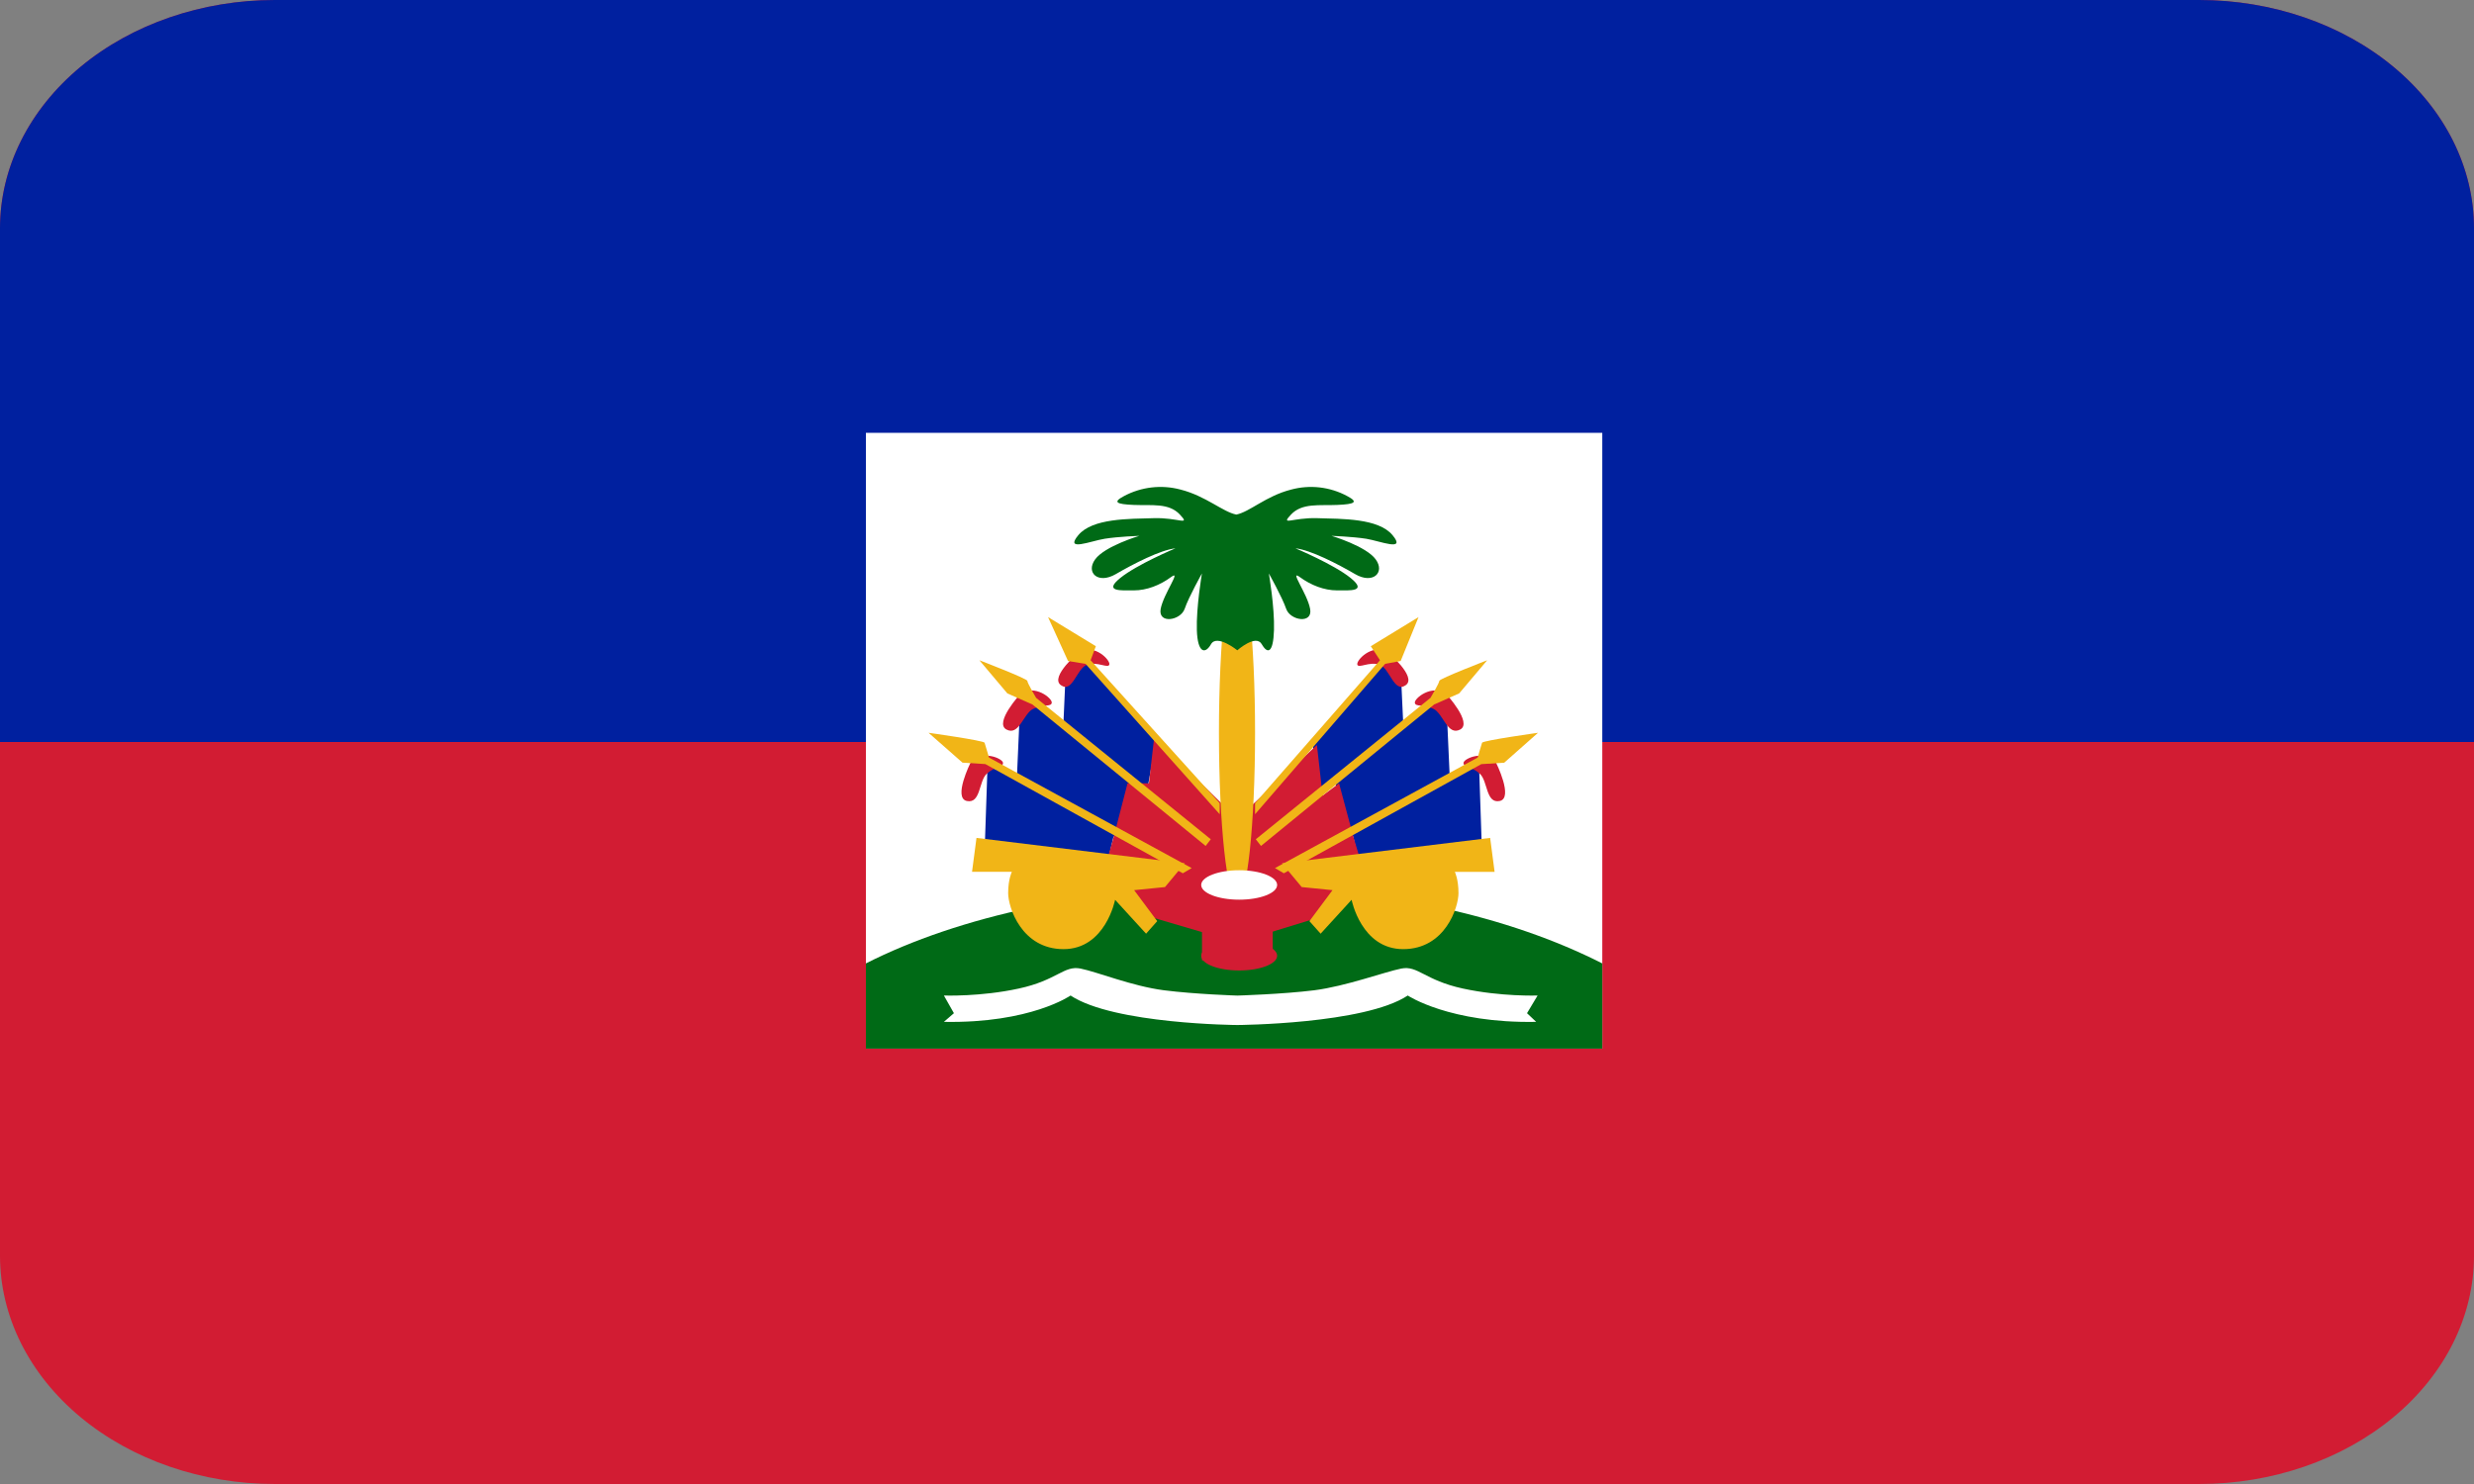
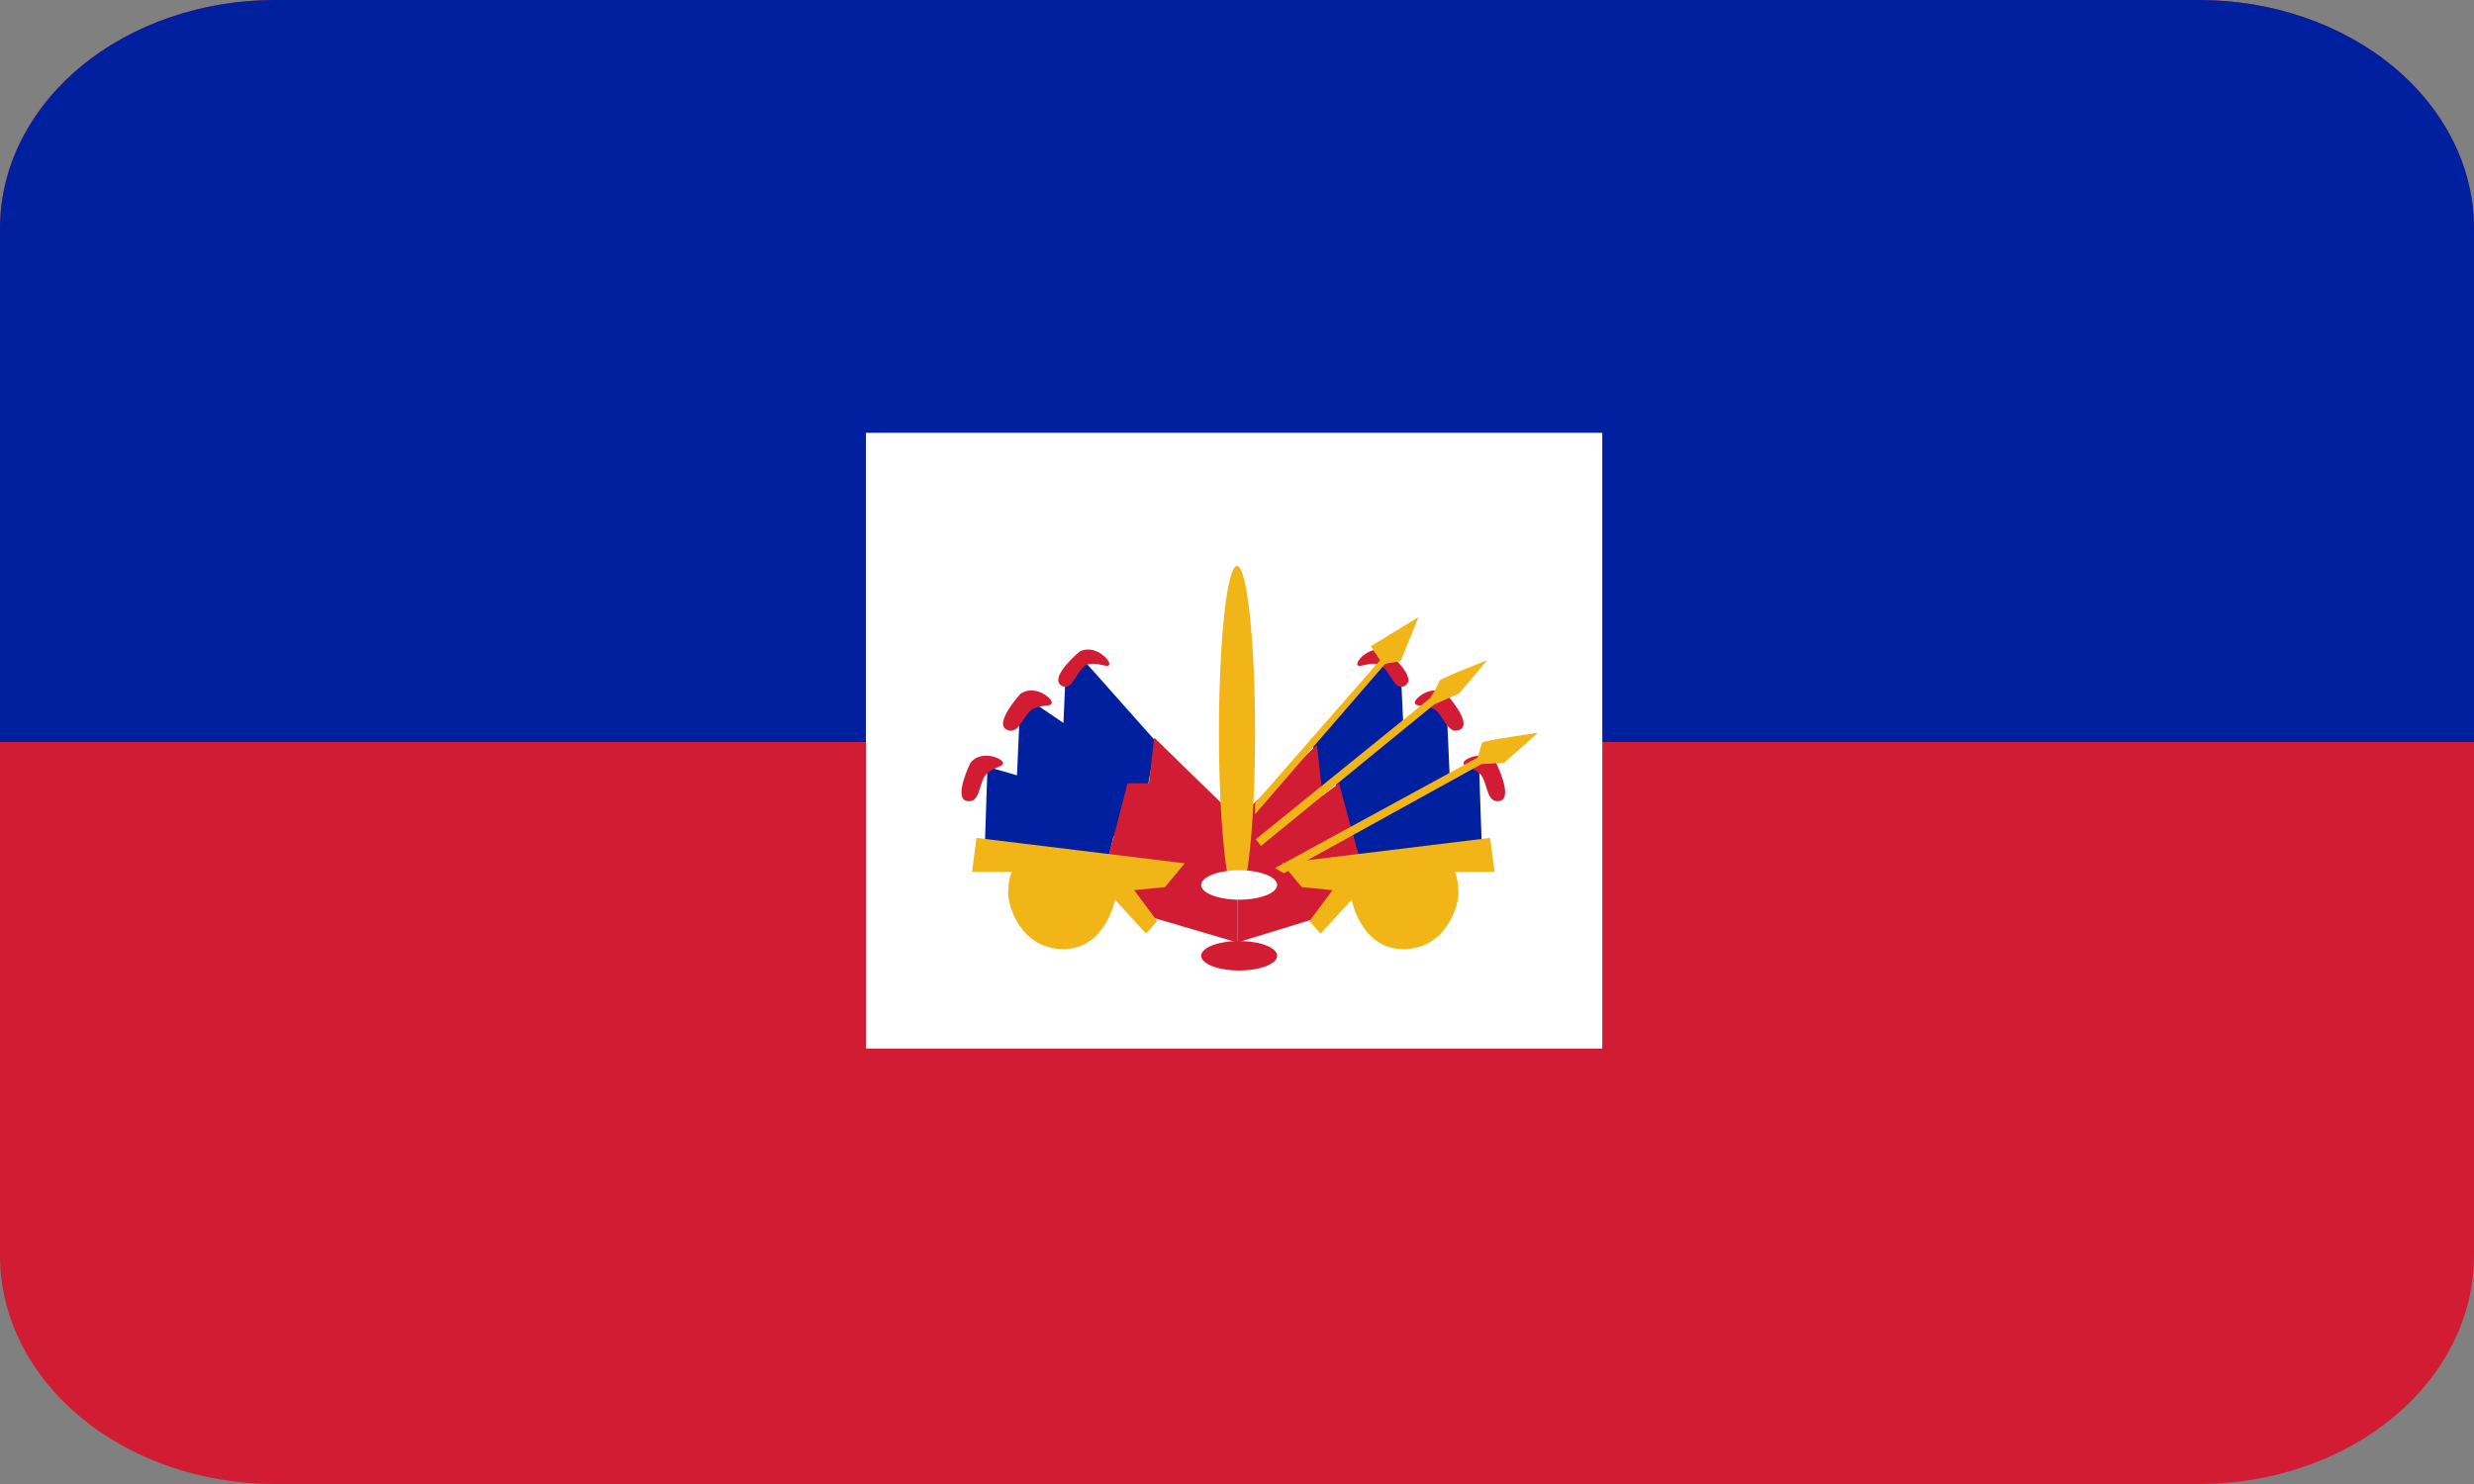
<svg xmlns="http://www.w3.org/2000/svg" width="40" height="24" viewBox="0 0 40 24" fill="none">
  <rect x="0" y="0" width="40" height="24" fill="#808080" stroke="none" />
  <g clip-path="url(#clip0_1054_4469)">
    <path d="M40 20.308C40 21.287 39.532 22.226 38.698 22.919C37.865 23.611 36.734 24 35.556 24H4.444C3.266 24 2.135 23.611 1.302 22.919C0.468 22.226 0 21.287 0 20.308V3.692C0 2.713 0.468 1.774 1.302 1.081C2.135 0.389 3.266 0 4.444 0H35.556C36.734 0 37.865 0.389 38.698 1.081C39.532 1.774 40 2.713 40 3.692V20.308Z" fill="#D21C33" />
    <path d="M35.556 0H4.444C3.266 0 2.135 0.389 1.302 1.081C0.468 1.774 0 2.713 0 3.692L0 12H40V3.692C40 2.713 39.532 1.774 38.698 1.081C37.865 0.389 36.734 0 35.556 0Z" fill="#00209F" />
    <path d="M14 7H25.906V16.959H14V7Z" fill="white" />
-     <path d="M25.906 15.581C24.407 14.82 22.377 14.344 20.005 14.344C17.635 14.344 15.499 14.82 14 15.581V16.959H25.906V15.581Z" fill="#006A16" />
    <path d="M17.523 10.68L18.688 11.991L18.542 12.813L18.29 12.67L18.063 13.528H18.004L17.897 13.981L15.918 13.814L15.966 12.402L16.443 12.539L16.501 11.221L17.194 11.692L17.229 10.894L17.523 10.68Z" fill="#00209F" />
    <path d="M20.005 13.24V15.242L18.505 14.801L18.123 14.241L17.861 14.05L18.004 13.544L18.23 12.668H18.576L18.661 11.929L20.005 13.24ZM15.692 12.334C15.871 12.12 16.205 12.263 16.216 12.334C16.228 12.406 16.085 12.393 15.954 12.513C15.823 12.632 15.859 13.001 15.632 12.954C15.406 12.906 15.692 12.334 15.692 12.334ZM16.501 11.219C16.732 11.063 17.014 11.293 17.005 11.365C16.996 11.437 16.862 11.386 16.704 11.464C16.545 11.542 16.477 11.907 16.272 11.798C16.068 11.689 16.501 11.219 16.501 11.219ZM17.455 10.537C17.704 10.412 17.954 10.677 17.936 10.747C17.918 10.817 17.743 10.693 17.576 10.75C17.408 10.807 17.342 11.216 17.153 11.081C16.964 10.947 17.455 10.537 17.455 10.537Z" fill="#D21C33" />
-     <path d="M16.945 9.98L17.718 10.451L17.633 10.678L19.72 12.989V13.168L17.551 10.736L17.268 10.69L16.945 9.98ZM15.835 10.678C15.835 10.678 16.61 10.976 16.61 11.011C16.61 11.047 16.752 11.286 16.752 11.286L19.576 13.573L19.493 13.681L16.692 11.393L16.287 11.214L15.835 10.678ZM15.013 11.851C15.013 11.851 15.907 11.976 15.919 12.012C15.931 12.049 15.991 12.252 15.991 12.252L19.267 14.039L19.124 14.123L15.931 12.357L15.562 12.334L15.013 11.851Z" fill="#F1B517" />
    <path d="M15.788 13.551L19.155 13.962L18.836 14.346L18.337 14.396L18.71 14.897L18.53 15.1L18.029 14.552C18.029 14.552 17.874 15.35 17.195 15.35C16.516 15.35 16.3 14.671 16.3 14.444C16.3 14.217 16.36 14.099 16.36 14.099H15.716L15.788 13.551Z" fill="#F1B517" />
    <path d="M22.445 10.605L21.228 12.049L21.278 12.882L21.591 12.668L21.817 13.525H21.877L21.984 13.979L23.962 13.812L23.914 12.399L23.438 12.537L23.379 11.219L22.687 11.69L22.65 10.892L22.445 10.605Z" fill="#00209F" />
    <path d="M20.005 13.24V15.242L21.441 14.801L21.79 14.241L22.036 14.05L21.885 13.544L21.65 12.668L21.384 12.866L21.292 12.049L20.005 13.24ZM24.188 12.334C24.008 12.12 23.674 12.263 23.663 12.334C23.651 12.406 23.795 12.393 23.926 12.513C24.057 12.632 24.022 13.001 24.248 12.954C24.474 12.906 24.188 12.334 24.188 12.334ZM23.379 11.219C23.148 11.063 22.867 11.293 22.875 11.365C22.884 11.437 23.018 11.386 23.177 11.464C23.336 11.542 23.403 11.907 23.609 11.798C23.812 11.689 23.379 11.219 23.379 11.219ZM22.426 10.537C22.176 10.412 21.928 10.677 21.945 10.747C21.963 10.817 22.137 10.693 22.304 10.75C22.472 10.807 22.539 11.216 22.728 11.081C22.917 10.947 22.426 10.537 22.426 10.537Z" fill="#D21C33" />
    <path d="M22.935 9.98L22.163 10.451L22.312 10.678L20.292 12.989V13.168L22.395 10.736L22.646 10.69L22.935 9.98ZM24.045 10.678C24.045 10.678 23.271 10.976 23.271 11.011C23.271 11.047 23.128 11.286 23.128 11.286L20.304 13.573L20.388 13.681L23.188 11.393L23.592 11.214L24.045 10.678ZM24.867 11.851C24.867 11.851 23.973 11.976 23.962 12.012C23.949 12.049 23.891 12.252 23.891 12.252L20.614 14.039L20.757 14.123L23.95 12.358L24.32 12.335L24.867 11.851Z" fill="#F1B517" />
    <path d="M24.093 13.551L20.727 13.962L21.046 14.346L21.544 14.396L21.171 14.897L21.352 15.1L21.853 14.552C21.853 14.552 22.008 15.35 22.687 15.35C23.367 15.35 23.581 14.671 23.581 14.445C23.581 14.218 23.522 14.1 23.522 14.1H24.165L24.093 13.551Z" fill="#F1B517" />
    <path d="M24.86 16.1C24.86 16.1 24.27 16.121 23.651 15.987C23.032 15.852 22.925 15.61 22.656 15.664C22.387 15.718 21.763 15.949 21.252 16.015C20.74 16.079 20.005 16.101 20.005 16.101C20.005 16.101 19.329 16.08 18.817 16.015C18.305 15.949 17.74 15.718 17.47 15.664C17.201 15.61 17.093 15.853 16.473 15.987C15.854 16.122 15.261 16.1 15.261 16.1L15.423 16.386L15.261 16.526C16.662 16.552 17.309 16.1 17.309 16.1C18.009 16.564 20.005 16.577 20.005 16.577C20.005 16.577 22.061 16.564 22.761 16.1C22.761 16.1 23.437 16.552 24.837 16.526L24.689 16.386L24.86 16.1Z" fill="white" />
    <path d="M20.292 11.851C20.292 13.341 20.162 14.55 20 14.55C19.839 14.55 19.708 13.341 19.708 11.851C19.708 10.36 19.839 9.152 20 9.152C20.162 9.152 20.292 10.36 20.292 11.851Z" fill="#F1B517" />
-     <path d="M19.434 14.387H20.578V15.532H19.434V14.387Z" fill="#D21C33" />
    <path d="M20.649 14.312C20.649 14.444 20.375 14.55 20.035 14.55C19.696 14.55 19.421 14.443 19.421 14.312C19.421 14.181 19.696 14.074 20.035 14.074C20.375 14.074 20.649 14.181 20.649 14.312Z" fill="white" />
    <path d="M20.649 15.457C20.649 15.589 20.375 15.695 20.035 15.695C19.696 15.695 19.421 15.589 19.421 15.457C19.421 15.325 19.696 15.219 20.035 15.219C20.375 15.219 20.649 15.325 20.649 15.457Z" fill="#D21C33" />
-     <path d="M22.514 8.654C22.285 8.38 21.696 8.392 21.296 8.38C20.897 8.368 20.695 8.511 20.874 8.321C21.053 8.131 21.329 8.179 21.62 8.166C21.912 8.154 21.963 8.119 21.784 8.024C21.506 7.873 21.18 7.835 20.874 7.918C20.465 8.023 20.207 8.278 19.989 8.322C19.771 8.279 19.498 8.023 19.089 7.918C18.781 7.835 18.452 7.873 18.171 8.024C17.992 8.119 18.04 8.154 18.332 8.166C18.624 8.178 18.897 8.13 19.076 8.321C19.255 8.512 19.052 8.368 18.653 8.38C18.254 8.392 17.664 8.38 17.435 8.654C17.206 8.928 17.634 8.749 17.861 8.713C18.087 8.677 18.421 8.666 18.421 8.666C18.421 8.666 17.861 8.832 17.706 9.047C17.551 9.261 17.753 9.452 18.04 9.285C18.326 9.118 18.767 8.892 19.005 8.868C19.005 8.868 18.385 9.126 18.111 9.349C17.837 9.572 18.124 9.548 18.332 9.548C18.54 9.548 18.754 9.465 18.933 9.333C19.112 9.202 18.815 9.595 18.766 9.846C18.719 10.096 19.088 10.037 19.154 9.846C19.219 9.655 19.433 9.274 19.433 9.274C19.433 9.274 19.339 9.822 19.351 10.192C19.363 10.562 19.485 10.585 19.58 10.418C19.675 10.251 20.005 10.517 20.005 10.517C20.005 10.517 20.305 10.251 20.4 10.418C20.496 10.585 20.586 10.561 20.598 10.192C20.61 9.823 20.515 9.274 20.515 9.274C20.515 9.274 20.729 9.655 20.795 9.846C20.86 10.037 21.23 10.096 21.182 9.846C21.135 9.596 20.837 9.202 21.016 9.333C21.195 9.464 21.409 9.548 21.617 9.548C21.826 9.548 22.112 9.572 21.839 9.349C21.565 9.126 20.945 8.868 20.945 8.868C21.184 8.892 21.624 9.118 21.91 9.285C22.196 9.452 22.398 9.261 22.243 9.047C22.088 8.832 21.528 8.666 21.528 8.666C21.528 8.666 21.862 8.678 22.089 8.713C22.315 8.75 22.743 8.928 22.514 8.654Z" fill="#006A16" />
  </g>
  <defs>
    <clipPath id="clip0_1054_4469">
      <rect width="40" height="24" fill="white" />
    </clipPath>
  </defs>
</svg>